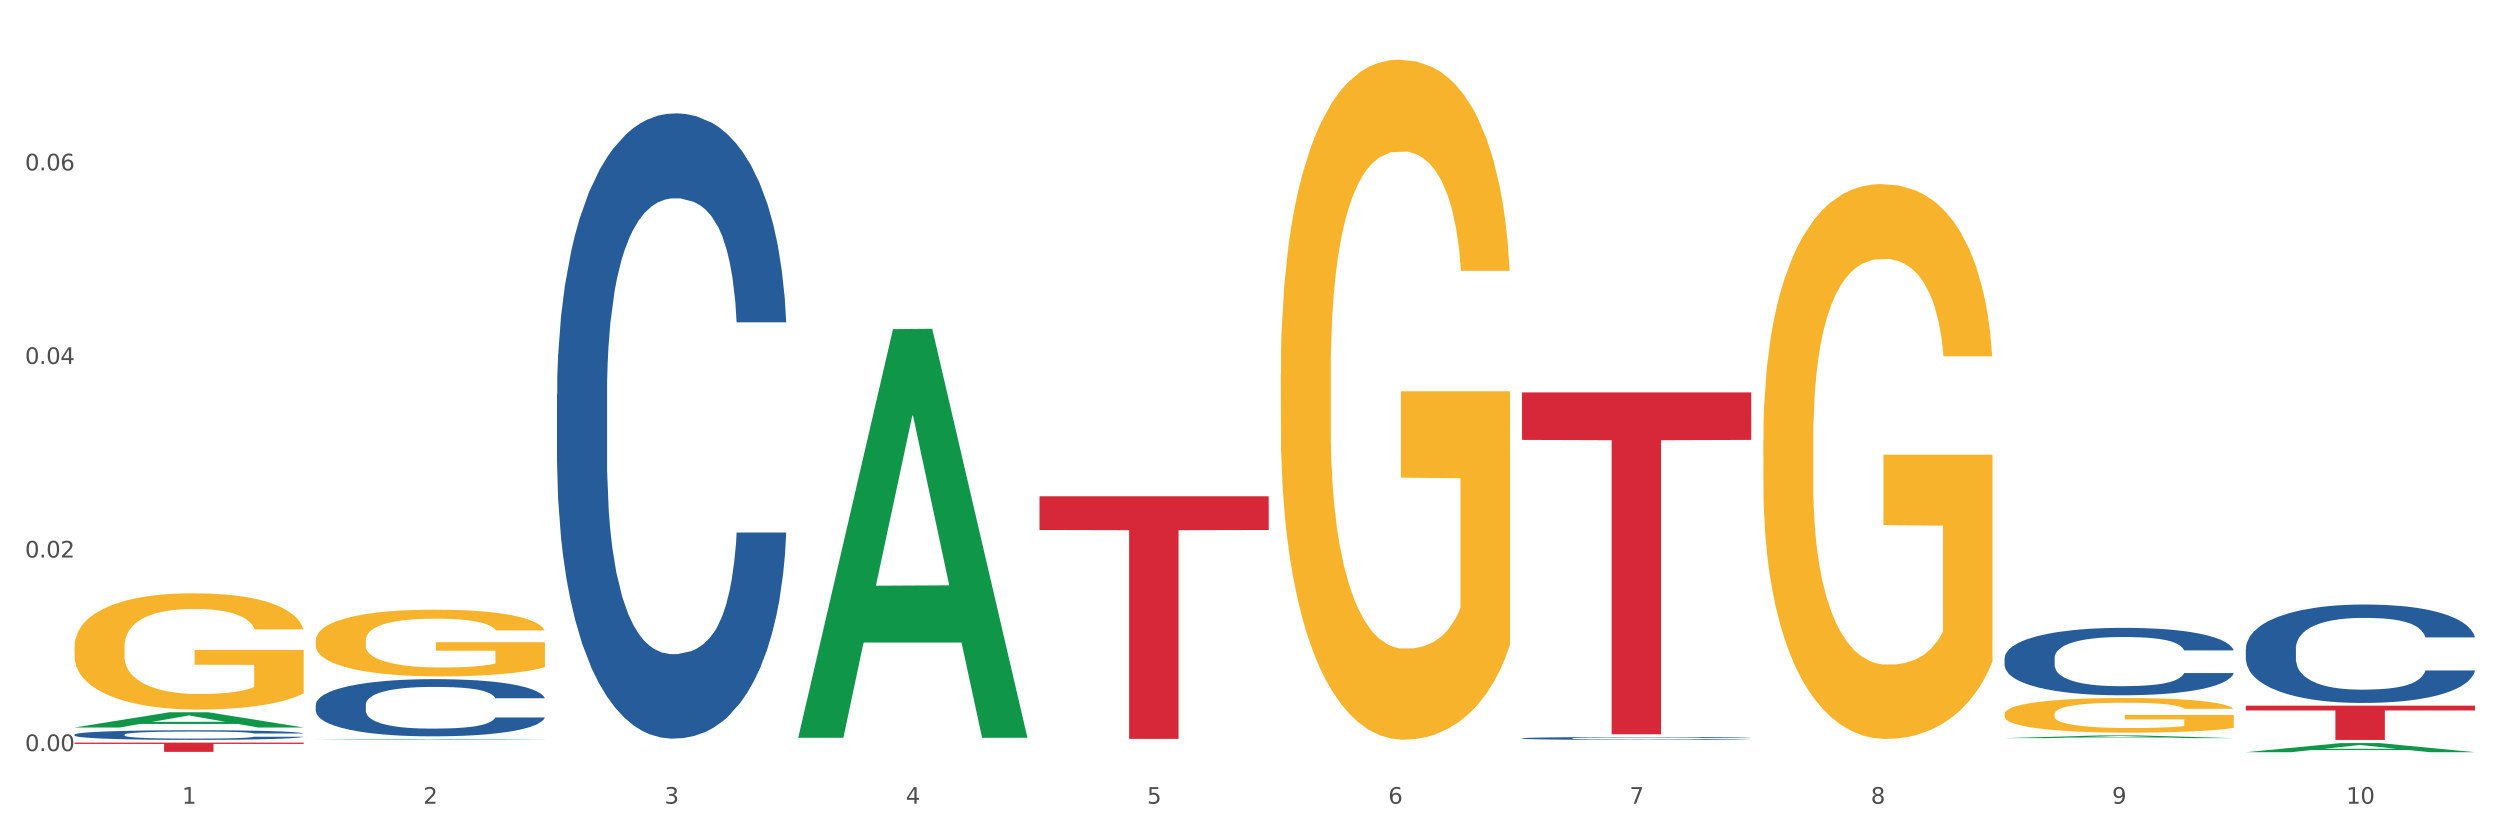
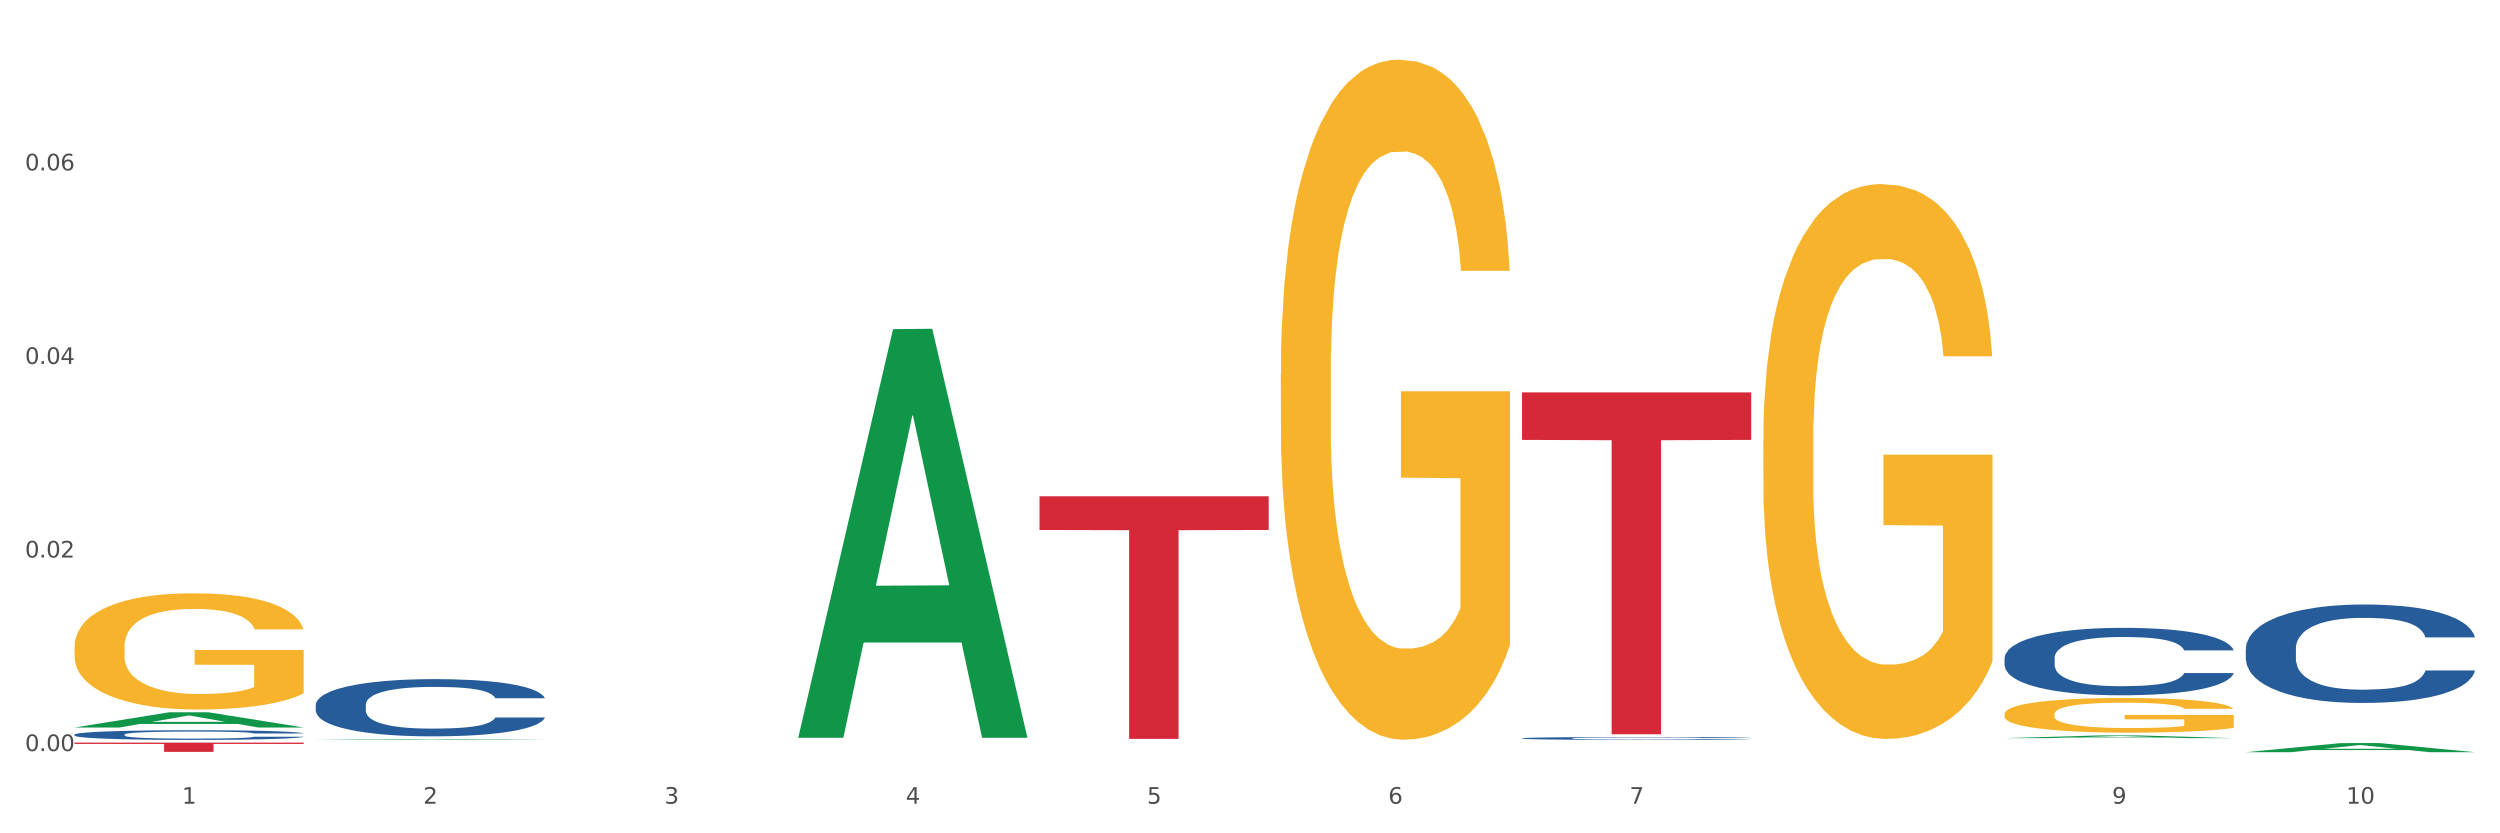
<svg xmlns="http://www.w3.org/2000/svg" xmlns:xlink="http://www.w3.org/1999/xlink" width="1080pt" height="360pt" viewBox="0 0 1080 360" version="1.1">
  <rect x="0" y="0" width="1080" height="360" fill="#333333" stroke="none" />
  <defs>
    <style type="text/css">*{stroke-linejoin: round; stroke-linecap: butt}</style>
  </defs>
  <g id="figure_1">
    <g id="patch_1">
      <path d="M 0 360  L 1080 360  L 1080 0  L 0 0  z " style="fill: #ffffff; stroke: #ffffff; stroke-linejoin: miter" />
    </g>
    <g id="axes_1">
      <g id="matplotlib.axis_1">
        <g id="xtick_1">
          <g id="text_1">
            <g style="fill: #4d4d4d" transform="translate(78.627 347.204) scale(0.096 -0.096)">
              <defs>
                <path id="DejaVuSans-31" d="M 794 531  L 1825 531  L 1825 4091  L 703 3866  L 703 4441  L 1819 4666  L 2450 4666  L 2450 531  L 3481 531  L 3481 0  L 794 0  L 794 531  z " transform="scale(0.016)" />
              </defs>
              <use xlink:href="#DejaVuSans-31" />
            </g>
          </g>
        </g>
        <g id="xtick_2">
          <g id="text_2">
            <g style="fill: #4d4d4d" transform="translate(182.851 347.204) scale(0.096 -0.096)">
              <defs>
                <path id="DejaVuSans-32" d="M 1228 531  L 3431 531  L 3431 0  L 469 0  L 469 531  Q 828 903 1448 1529  Q 2069 2156 2228 2338  Q 2531 2678 2651 2914  Q 2772 3150 2772 3378  Q 2772 3750 2511 3984  Q 2250 4219 1831 4219  Q 1534 4219 1204 4116  Q 875 4013 500 3803  L 500 4441  Q 881 4594 1212 4672  Q 1544 4750 1819 4750  Q 2544 4750 2975 4387  Q 3406 4025 3406 3419  Q 3406 3131 3298 2873  Q 3191 2616 2906 2266  Q 2828 2175 2409 1742  Q 1991 1309 1228 531  z " transform="scale(0.016)" />
              </defs>
              <use xlink:href="#DejaVuSans-32" />
            </g>
          </g>
        </g>
        <g id="xtick_3">
          <g id="text_3">
            <g style="fill: #4d4d4d" transform="translate(287.074 347.204) scale(0.096 -0.096)">
              <defs>
                <path id="DejaVuSans-33" d="M 2597 2516  Q 3050 2419 3304 2112  Q 3559 1806 3559 1356  Q 3559 666 3084 287  Q 2609 -91 1734 -91  Q 1441 -91 1130 -33  Q 819 25 488 141  L 488 750  Q 750 597 1062 519  Q 1375 441 1716 441  Q 2309 441 2620 675  Q 2931 909 2931 1356  Q 2931 1769 2642 2001  Q 2353 2234 1838 2234  L 1294 2234  L 1294 2753  L 1863 2753  Q 2328 2753 2575 2939  Q 2822 3125 2822 3475  Q 2822 3834 2567 4026  Q 2313 4219 1838 4219  Q 1578 4219 1281 4162  Q 984 4106 628 3988  L 628 4550  Q 988 4650 1302 4700  Q 1616 4750 1894 4750  Q 2613 4750 3031 4423  Q 3450 4097 3450 3541  Q 3450 3153 3228 2886  Q 3006 2619 2597 2516  z " transform="scale(0.016)" />
              </defs>
              <use xlink:href="#DejaVuSans-33" />
            </g>
          </g>
        </g>
        <g id="xtick_4">
          <g id="text_4">
            <g style="fill: #4d4d4d" transform="translate(391.298 347.204) scale(0.096 -0.096)">
              <defs>
                <path id="DejaVuSans-34" d="M 2419 4116  L 825 1625  L 2419 1625  L 2419 4116  z M 2253 4666  L 3047 4666  L 3047 1625  L 3713 1625  L 3713 1100  L 3047 1100  L 3047 0  L 2419 0  L 2419 1100  L 313 1100  L 313 1709  L 2253 4666  z " transform="scale(0.016)" />
              </defs>
              <use xlink:href="#DejaVuSans-34" />
            </g>
          </g>
        </g>
        <g id="xtick_5">
          <g id="text_5">
            <g style="fill: #4d4d4d" transform="translate(495.522 347.204) scale(0.096 -0.096)">
              <defs>
                <path id="DejaVuSans-35" d="M 691 4666  L 3169 4666  L 3169 4134  L 1269 4134  L 1269 2991  Q 1406 3038 1543 3061  Q 1681 3084 1819 3084  Q 2600 3084 3056 2656  Q 3513 2228 3513 1497  Q 3513 744 3044 326  Q 2575 -91 1722 -91  Q 1428 -91 1123 -41  Q 819 9 494 109  L 494 744  Q 775 591 1075 516  Q 1375 441 1709 441  Q 2250 441 2565 725  Q 2881 1009 2881 1497  Q 2881 1984 2565 2268  Q 2250 2553 1709 2553  Q 1456 2553 1204 2497  Q 953 2441 691 2322  L 691 4666  z " transform="scale(0.016)" />
              </defs>
              <use xlink:href="#DejaVuSans-35" />
            </g>
          </g>
        </g>
        <g id="xtick_6">
          <g id="text_6">
            <g style="fill: #4d4d4d" transform="translate(599.745 347.204) scale(0.096 -0.096)">
              <defs>
                <path id="DejaVuSans-36" d="M 2113 2584  Q 1688 2584 1439 2293  Q 1191 2003 1191 1497  Q 1191 994 1439 701  Q 1688 409 2113 409  Q 2538 409 2786 701  Q 3034 994 3034 1497  Q 3034 2003 2786 2293  Q 2538 2584 2113 2584  z M 3366 4563  L 3366 3988  Q 3128 4100 2886 4159  Q 2644 4219 2406 4219  Q 1781 4219 1451 3797  Q 1122 3375 1075 2522  Q 1259 2794 1537 2939  Q 1816 3084 2150 3084  Q 2853 3084 3261 2657  Q 3669 2231 3669 1497  Q 3669 778 3244 343  Q 2819 -91 2113 -91  Q 1303 -91 875 529  Q 447 1150 447 2328  Q 447 3434 972 4092  Q 1497 4750 2381 4750  Q 2619 4750 2861 4703  Q 3103 4656 3366 4563  z " transform="scale(0.016)" />
              </defs>
              <use xlink:href="#DejaVuSans-36" />
            </g>
          </g>
        </g>
        <g id="xtick_7">
          <g id="text_7">
            <g style="fill: #4d4d4d" transform="translate(703.969 347.204) scale(0.096 -0.096)">
              <defs>
                <path id="DejaVuSans-37" d="M 525 4666  L 3525 4666  L 3525 4397  L 1831 0  L 1172 0  L 2766 4134  L 525 4134  L 525 4666  z " transform="scale(0.016)" />
              </defs>
              <use xlink:href="#DejaVuSans-37" />
            </g>
          </g>
        </g>
        <g id="xtick_8">
          <g id="text_8">
            <g style="fill: #4d4d4d" transform="translate(808.193 347.204) scale(0.096 -0.096)">
              <defs>
-                 <path id="DejaVuSans-38" d="M 2034 2216  Q 1584 2216 1326 1975  Q 1069 1734 1069 1313  Q 1069 891 1326 650  Q 1584 409 2034 409  Q 2484 409 2743 651  Q 3003 894 3003 1313  Q 3003 1734 2745 1975  Q 2488 2216 2034 2216  z M 1403 2484  Q 997 2584 770 2862  Q 544 3141 544 3541  Q 544 4100 942 4425  Q 1341 4750 2034 4750  Q 2731 4750 3128 4425  Q 3525 4100 3525 3541  Q 3525 3141 3298 2862  Q 3072 2584 2669 2484  Q 3125 2378 3379 2068  Q 3634 1759 3634 1313  Q 3634 634 3220 271  Q 2806 -91 2034 -91  Q 1263 -91 848 271  Q 434 634 434 1313  Q 434 1759 690 2068  Q 947 2378 1403 2484  z M 1172 3481  Q 1172 3119 1398 2916  Q 1625 2713 2034 2713  Q 2441 2713 2670 2916  Q 2900 3119 2900 3481  Q 2900 3844 2670 4047  Q 2441 4250 2034 4250  Q 1625 4250 1398 4047  Q 1172 3844 1172 3481  z " transform="scale(0.016)" />
-               </defs>
+                 </defs>
              <use xlink:href="#DejaVuSans-38" />
            </g>
          </g>
        </g>
        <g id="xtick_9">
          <g id="text_9">
            <g style="fill: #4d4d4d" transform="translate(912.416 347.204) scale(0.096 -0.096)">
              <defs>
                <path id="DejaVuSans-39" d="M 703 97  L 703 672  Q 941 559 1184 500  Q 1428 441 1663 441  Q 2288 441 2617 861  Q 2947 1281 2994 2138  Q 2813 1869 2534 1725  Q 2256 1581 1919 1581  Q 1219 1581 811 2004  Q 403 2428 403 3163  Q 403 3881 828 4315  Q 1253 4750 1959 4750  Q 2769 4750 3195 4129  Q 3622 3509 3622 2328  Q 3622 1225 3098 567  Q 2575 -91 1691 -91  Q 1453 -91 1209 -44  Q 966 3 703 97  z M 1959 2075  Q 2384 2075 2632 2365  Q 2881 2656 2881 3163  Q 2881 3666 2632 3958  Q 2384 4250 1959 4250  Q 1534 4250 1286 3958  Q 1038 3666 1038 3163  Q 1038 2656 1286 2365  Q 1534 2075 1959 2075  z " transform="scale(0.016)" />
              </defs>
              <use xlink:href="#DejaVuSans-39" />
            </g>
          </g>
        </g>
        <g id="xtick_10">
          <g id="text_10">
            <g style="fill: #4d4d4d" transform="translate(1013.586 347.204) scale(0.096 -0.096)">
              <defs>
                <path id="DejaVuSans-30" d="M 2034 4250  Q 1547 4250 1301 3770  Q 1056 3291 1056 2328  Q 1056 1369 1301 889  Q 1547 409 2034 409  Q 2525 409 2770 889  Q 3016 1369 3016 2328  Q 3016 3291 2770 3770  Q 2525 4250 2034 4250  z M 2034 4750  Q 2819 4750 3233 4129  Q 3647 3509 3647 2328  Q 3647 1150 3233 529  Q 2819 -91 2034 -91  Q 1250 -91 836 529  Q 422 1150 422 2328  Q 422 3509 836 4129  Q 1250 4750 2034 4750  z " transform="scale(0.016)" />
              </defs>
              <use xlink:href="#DejaVuSans-31" />
              <use xlink:href="#DejaVuSans-30" transform="translate(63.623 0)" />
            </g>
          </g>
        </g>
        <g id="xtick_11" />
        <g id="xtick_12" />
        <g id="xtick_13" />
        <g id="xtick_14" />
        <g id="xtick_15" />
        <g id="xtick_16" />
        <g id="xtick_17" />
        <g id="xtick_18" />
        <g id="xtick_19" />
      </g>
      <g id="matplotlib.axis_2">
        <g id="ytick_1">
          <g id="text_11">
            <g style="fill: #4d4d4d" transform="translate(10.8 324.465) scale(0.096 -0.096)">
              <defs>
                <path id="DejaVuSans-2e" d="M 684 794  L 1344 794  L 1344 0  L 684 0  L 684 794  z " transform="scale(0.016)" />
              </defs>
              <use xlink:href="#DejaVuSans-30" />
              <use xlink:href="#DejaVuSans-2e" transform="translate(63.623 0)" />
              <use xlink:href="#DejaVuSans-30" transform="translate(95.41 0)" />
              <use xlink:href="#DejaVuSans-30" transform="translate(159.033 0)" />
            </g>
          </g>
        </g>
        <g id="ytick_2">
          <g id="text_12">
            <g style="fill: #4d4d4d" transform="translate(10.8 240.846) scale(0.096 -0.096)">
              <use xlink:href="#DejaVuSans-30" />
              <use xlink:href="#DejaVuSans-2e" transform="translate(63.623 0)" />
              <use xlink:href="#DejaVuSans-30" transform="translate(95.41 0)" />
              <use xlink:href="#DejaVuSans-32" transform="translate(159.033 0)" />
            </g>
          </g>
        </g>
        <g id="ytick_3">
          <g id="text_13">
            <g style="fill: #4d4d4d" transform="translate(10.8 157.227) scale(0.096 -0.096)">
              <use xlink:href="#DejaVuSans-30" />
              <use xlink:href="#DejaVuSans-2e" transform="translate(63.623 0)" />
              <use xlink:href="#DejaVuSans-30" transform="translate(95.41 0)" />
              <use xlink:href="#DejaVuSans-34" transform="translate(159.033 0)" />
            </g>
          </g>
        </g>
        <g id="ytick_4">
          <g id="text_14">
            <g style="fill: #4d4d4d" transform="translate(10.8 73.609) scale(0.096 -0.096)">
              <use xlink:href="#DejaVuSans-30" />
              <use xlink:href="#DejaVuSans-2e" transform="translate(63.623 0)" />
              <use xlink:href="#DejaVuSans-30" transform="translate(95.41 0)" />
              <use xlink:href="#DejaVuSans-36" transform="translate(159.033 0)" />
            </g>
          </g>
        </g>
        <g id="ytick_5" />
        <g id="ytick_6" />
        <g id="ytick_7" />
        <g id="ytick_8" />
      </g>
      <g id="PolyCollection_1">
        <path d="M 32.175 314.271  L 32.277 314.265  L 73.107 307.706  L 90.051 307.7  L 131.187 314.284  L 111.589 314.284  L 102.709 312.751  L 60.552 312.751  L 60.246 312.775  L 51.671 314.284  L 32.175 314.284  L 32.175 314.271  L 65.86 311.836  L 97.401 311.829  L 81.783 309.103  L 81.579 309.091  L 81.375 309.109  L 65.758 311.829  L 65.86 311.836  L 32.175 314.271  z " clip-path="url(#p01f61770ee)" style="fill: #109648" />
-         <path d="M 865.964 308.465  L 866.081 308.451  L 866.081 307.959  L 866.315 307.535  L 867.484 306.509  L 869.237 305.662  L 870.523 305.211  L 871.809 304.841  L 873.329 304.472  L 875.199 304.09  L 878.589 303.529  L 880.693 303.242  L 883.265 302.941  L 887.941 302.504  L 891.331 302.257  L 894.838 302.052  L 900.566 301.806  L 904.306 301.697  L 908.281 301.615  L 913.074 301.56  L 916.698 301.547  L 924.647 301.588  L 931.427 301.711  L 934.7 301.806  L 938.908 301.97  L 941.129 302.08  L 944.753 302.299  L 948.494 302.586  L 951.066 302.832  L 954.923 303.297  L 957.846 303.761  L 960.534 304.336  L 961.937 304.732  L 962.989 305.101  L 963.924 305.525  L 964.859 306.195  L 943.818 306.195  L 943 305.716  L 941.714 305.265  L 939.843 304.828  L 938.207 304.554  L 935.401 304.213  L 932.829 303.994  L 930.141 303.83  L 926.868 303.693  L 924.296 303.625  L 920.672 303.57  L 913.541 303.584  L 908.749 303.693  L 905.475 303.83  L 903.371 303.953  L 901.501 304.09  L 899.397 304.281  L 896.942 304.568  L 895.188 304.828  L 893.435 305.156  L 892.032 305.484  L 890.746 305.867  L 889.694 306.277  L 888.876 306.701  L 888.175 307.22  L 887.59 308.082  L 887.59 309.955  L 887.824 310.379  L 888.408 310.939  L 889.11 311.363  L 890.279 311.869  L 891.331 312.211  L 893.318 312.703  L 895.539 313.113  L 897.293 313.373  L 899.046 313.592  L 902.085 313.892  L 905.475 314.138  L 908.398 314.289  L 912.372 314.426  L 915.061 314.48  L 917.399 314.508  L 923.127 314.508  L 927.218 314.467  L 931.777 314.371  L 935.284 314.248  L 938.207 314.097  L 941.48 313.851  L 943.584 313.619  L 943.584 310.761  L 917.867 310.748  L 917.867 308.847  L 964.976 308.847  L 964.976 314.426  L 962.989 314.713  L 960.768 314.972  L 958.43 315.205  L 954.923 315.492  L 950.715 315.765  L 946.974 315.957  L 943 316.121  L 938.324 316.271  L 932.245 316.408  L 928.504 316.463  L 923.828 316.504  L 918.334 316.517  L 913.541 316.49  L 908.865 316.422  L 903.956 316.299  L 899.163 316.121  L 895.539 315.943  L 891.915 315.724  L 888.058 315.437  L 885.018 315.164  L 882.68 314.918  L 880.109 314.603  L 877.303 314.193  L 875.199 313.824  L 873.329 313.441  L 871.341 312.949  L 869.938 312.525  L 868.536 311.992  L 867.717 311.595  L 866.782 310.98  L 866.081 310.119  L 865.964 308.465  z " clip-path="url(#p01f61770ee)" style="fill: #f7b32b" />
+         <path d="M 865.964 308.465  L 866.081 308.451  L 866.081 307.959  L 866.315 307.535  L 867.484 306.509  L 869.237 305.662  L 870.523 305.211  L 871.809 304.841  L 873.329 304.472  L 875.199 304.09  L 878.589 303.529  L 880.693 303.242  L 883.265 302.941  L 887.941 302.504  L 894.838 302.052  L 900.566 301.806  L 904.306 301.697  L 908.281 301.615  L 913.074 301.56  L 916.698 301.547  L 924.647 301.588  L 931.427 301.711  L 934.7 301.806  L 938.908 301.97  L 941.129 302.08  L 944.753 302.299  L 948.494 302.586  L 951.066 302.832  L 954.923 303.297  L 957.846 303.761  L 960.534 304.336  L 961.937 304.732  L 962.989 305.101  L 963.924 305.525  L 964.859 306.195  L 943.818 306.195  L 943 305.716  L 941.714 305.265  L 939.843 304.828  L 938.207 304.554  L 935.401 304.213  L 932.829 303.994  L 930.141 303.83  L 926.868 303.693  L 924.296 303.625  L 920.672 303.57  L 913.541 303.584  L 908.749 303.693  L 905.475 303.83  L 903.371 303.953  L 901.501 304.09  L 899.397 304.281  L 896.942 304.568  L 895.188 304.828  L 893.435 305.156  L 892.032 305.484  L 890.746 305.867  L 889.694 306.277  L 888.876 306.701  L 888.175 307.22  L 887.59 308.082  L 887.59 309.955  L 887.824 310.379  L 888.408 310.939  L 889.11 311.363  L 890.279 311.869  L 891.331 312.211  L 893.318 312.703  L 895.539 313.113  L 897.293 313.373  L 899.046 313.592  L 902.085 313.892  L 905.475 314.138  L 908.398 314.289  L 912.372 314.426  L 915.061 314.48  L 917.399 314.508  L 923.127 314.508  L 927.218 314.467  L 931.777 314.371  L 935.284 314.248  L 938.207 314.097  L 941.48 313.851  L 943.584 313.619  L 943.584 310.761  L 917.867 310.748  L 917.867 308.847  L 964.976 308.847  L 964.976 314.426  L 962.989 314.713  L 960.768 314.972  L 958.43 315.205  L 954.923 315.492  L 950.715 315.765  L 946.974 315.957  L 943 316.121  L 938.324 316.271  L 932.245 316.408  L 928.504 316.463  L 923.828 316.504  L 918.334 316.517  L 913.541 316.49  L 908.865 316.422  L 903.956 316.299  L 899.163 316.121  L 895.539 315.943  L 891.915 315.724  L 888.058 315.437  L 885.018 315.164  L 882.68 314.918  L 880.109 314.603  L 877.303 314.193  L 875.199 313.824  L 873.329 313.441  L 871.341 312.949  L 869.938 312.525  L 868.536 311.992  L 867.717 311.595  L 866.782 310.98  L 866.081 310.119  L 865.964 308.465  z " clip-path="url(#p01f61770ee)" style="fill: #f7b32b" />
        <path d="M 761.74 190.286  L 761.857 190.067  L 761.857 182.185  L 762.091 175.398  L 763.26 158.978  L 765.013 145.405  L 766.299 138.18  L 767.585 132.269  L 769.105 126.358  L 770.975 120.227  L 774.365 111.251  L 776.469 106.654  L 779.041 101.837  L 783.717 94.831  L 787.107 90.891  L 790.614 87.607  L 796.342 83.666  L 800.083 81.914  L 804.057 80.601  L 808.85 79.725  L 812.474 79.506  L 820.423 80.163  L 827.203 82.133  L 830.476 83.666  L 834.685 86.293  L 836.906 88.045  L 840.529 91.547  L 844.27 96.145  L 846.842 100.086  L 850.7 107.529  L 853.622 114.973  L 856.311 124.168  L 857.713 130.517  L 858.766 136.428  L 859.701 143.215  L 860.636 153.943  L 839.594 153.943  L 838.776 146.28  L 837.49 139.056  L 835.62 132.05  L 833.983 127.671  L 831.178 122.198  L 828.606 118.695  L 825.917 116.068  L 822.644 113.878  L 820.072 112.784  L 816.448 111.908  L 809.318 112.127  L 804.525 113.878  L 801.252 116.068  L 799.148 118.038  L 797.277 120.227  L 795.173 123.293  L 792.718 127.89  L 790.965 132.05  L 789.211 137.304  L 787.809 142.558  L 786.523 148.689  L 785.471 155.256  L 784.652 162.043  L 783.951 170.363  L 783.366 184.155  L 783.366 214.149  L 783.6 220.936  L 784.185 229.912  L 784.886 236.699  L 786.055 244.799  L 787.107 250.273  L 789.094 258.154  L 791.315 264.722  L 793.069 268.882  L 794.822 272.385  L 797.862 277.201  L 801.252 281.142  L 804.174 283.55  L 808.149 285.74  L 810.837 286.615  L 813.175 287.053  L 818.903 287.053  L 822.995 286.396  L 827.554 284.864  L 831.061 282.894  L 833.983 280.485  L 837.256 276.545  L 839.36 272.823  L 839.36 227.066  L 813.643 226.847  L 813.643 196.416  L 860.753 196.416  L 860.753 285.74  L 858.766 290.337  L 856.544 294.497  L 854.206 298.219  L 850.7 302.816  L 846.491 307.195  L 842.751 310.26  L 838.776 312.887  L 834.1 315.295  L 828.021 317.485  L 824.281 318.36  L 819.605 319.017  L 814.111 319.236  L 809.318 318.798  L 804.642 317.704  L 799.732 315.733  L 794.939 312.887  L 791.315 310.041  L 787.692 306.538  L 783.834 301.941  L 780.795 297.562  L 778.457 293.621  L 775.885 288.586  L 773.079 282.018  L 770.975 276.107  L 769.105 269.977  L 767.118 262.095  L 765.715 255.308  L 764.312 246.77  L 763.494 240.421  L 762.559 230.569  L 761.857 216.776  L 761.74 190.286  z " clip-path="url(#p01f61770ee)" style="fill: #f7b32b" />
        <path d="M 553.293 161.527  L 553.41 161.259  L 553.41 151.599  L 553.644 143.281  L 554.813 123.158  L 556.566 106.522  L 557.852 97.668  L 559.138 90.423  L 560.658 83.179  L 562.528 75.666  L 565.918 64.665  L 568.022 59.031  L 570.594 53.128  L 575.27 44.542  L 578.66 39.712  L 582.167 35.687  L 587.895 30.857  L 591.636 28.711  L 595.61 27.101  L 600.403 26.028  L 604.027 25.759  L 611.976 26.564  L 618.756 28.979  L 622.029 30.857  L 626.237 34.077  L 628.458 36.224  L 632.082 40.517  L 635.823 46.151  L 638.395 50.981  L 642.252 60.104  L 645.175 69.227  L 647.863 80.496  L 649.266 88.277  L 650.318 95.521  L 651.253 103.839  L 652.189 116.987  L 631.147 116.987  L 630.329 107.596  L 629.043 98.741  L 627.173 90.155  L 625.536 84.789  L 622.73 78.081  L 620.159 73.788  L 617.47 70.568  L 614.197 67.885  L 611.625 66.543  L 608.001 65.47  L 600.87 65.738  L 596.078 67.885  L 592.805 70.568  L 590.7 72.983  L 588.83 75.666  L 586.726 79.422  L 584.271 85.057  L 582.518 90.155  L 580.764 96.595  L 579.361 103.034  L 578.075 110.547  L 577.023 118.596  L 576.205 126.914  L 575.504 137.11  L 574.919 154.014  L 574.919 190.773  L 575.153 199.091  L 575.737 210.092  L 576.439 218.41  L 577.608 228.337  L 578.66 235.045  L 580.647 244.704  L 582.868 252.754  L 584.622 257.852  L 586.375 262.145  L 589.415 268.048  L 592.805 272.878  L 595.727 275.829  L 599.702 278.512  L 602.39 279.585  L 604.728 280.122  L 610.456 280.122  L 614.548 279.317  L 619.107 277.439  L 622.613 275.024  L 625.536 272.073  L 628.809 267.243  L 630.913 262.682  L 630.913 206.604  L 605.196 206.335  L 605.196 169.04  L 652.306 169.04  L 652.306 278.512  L 650.318 284.147  L 648.097 289.245  L 645.759 293.806  L 642.252 299.441  L 638.044 304.807  L 634.303 308.563  L 630.329 311.783  L 625.653 314.735  L 619.574 317.418  L 615.833 318.491  L 611.158 319.296  L 605.663 319.564  L 600.87 319.028  L 596.195 317.686  L 591.285 315.271  L 586.492 311.783  L 582.868 308.295  L 579.244 304.002  L 575.387 298.367  L 572.347 293.001  L 570.009 288.171  L 567.438 282  L 564.632 273.951  L 562.528 266.706  L 560.658 259.193  L 558.67 249.534  L 557.268 241.216  L 555.865 230.752  L 555.047 222.971  L 554.111 210.897  L 553.41 193.993  L 553.293 161.527  z " clip-path="url(#p01f61770ee)" style="fill: #f7b32b" />
-         <path d="M 136.399 276.702  L 136.516 276.676  L 136.516 275.729  L 136.749 274.913  L 137.918 272.938  L 139.672 271.307  L 140.958 270.438  L 142.244 269.727  L 143.763 269.017  L 145.634 268.28  L 149.024 267.2  L 151.128 266.648  L 153.699 266.068  L 158.375 265.226  L 161.765 264.752  L 165.272 264.358  L 171 263.884  L 174.741 263.673  L 178.716 263.515  L 183.508 263.41  L 187.132 263.384  L 195.081 263.463  L 201.861 263.7  L 205.135 263.884  L 209.343 264.2  L 211.564 264.41  L 215.188 264.831  L 218.928 265.384  L 221.5 265.858  L 225.358 266.753  L 228.28 267.648  L 230.969 268.753  L 232.372 269.517  L 233.424 270.227  L 234.359 271.043  L 235.294 272.333  L 214.253 272.333  L 213.434 271.412  L 212.148 270.543  L 210.278 269.701  L 208.641 269.174  L 205.836 268.516  L 203.264 268.095  L 200.576 267.779  L 197.302 267.516  L 194.731 267.385  L 191.107 267.279  L 183.976 267.306  L 179.183 267.516  L 175.91 267.779  L 173.806 268.016  L 171.936 268.28  L 169.831 268.648  L 167.377 269.201  L 165.623 269.701  L 163.87 270.333  L 162.467 270.964  L 161.181 271.701  L 160.129 272.491  L 159.311 273.307  L 158.609 274.307  L 158.025 275.965  L 158.025 279.572  L 158.259 280.388  L 158.843 281.467  L 159.544 282.283  L 160.713 283.257  L 161.765 283.915  L 163.753 284.862  L 165.974 285.652  L 167.727 286.152  L 169.481 286.573  L 172.52 287.152  L 175.91 287.626  L 178.833 287.916  L 182.807 288.179  L 185.496 288.284  L 187.834 288.337  L 193.562 288.337  L 197.653 288.258  L 202.212 288.073  L 205.719 287.837  L 208.641 287.547  L 211.915 287.073  L 214.019 286.626  L 214.019 281.125  L 188.301 281.098  L 188.301 277.439  L 235.411 277.439  L 235.411 288.179  L 233.424 288.732  L 231.203 289.232  L 228.865 289.679  L 225.358 290.232  L 221.15 290.758  L 217.409 291.127  L 213.434 291.443  L 208.758 291.732  L 202.68 291.995  L 198.939 292.101  L 194.263 292.18  L 188.769 292.206  L 183.976 292.153  L 179.3 292.022  L 174.39 291.785  L 169.598 291.443  L 165.974 291.1  L 162.35 290.679  L 158.492 290.127  L 155.453 289.6  L 153.115 289.126  L 150.543 288.521  L 147.738 287.731  L 145.634 287.021  L 143.763 286.284  L 141.776 285.336  L 140.373 284.52  L 138.97 283.493  L 138.152 282.73  L 137.217 281.546  L 136.516 279.887  L 136.399 276.702  z " clip-path="url(#p01f61770ee)" style="fill: #f7b32b" />
-         <path d="M 970.188 304.854  L 1069.2 304.854  L 1069.2 306.908  L 1030.252 306.922  L 1030.252 319.637  L 1008.901 319.637  L 1008.901 306.922  L 970.188 306.908  L 970.188 304.868  L 970.188 304.854  z " clip-path="url(#p01f61770ee)" style="fill: #d62839" />
        <path d="M 657.517 169.51  L 756.529 169.51  L 756.529 190.034  L 717.581 190.173  L 717.581 317.205  L 696.23 317.205  L 696.23 190.173  L 657.517 190.034  L 657.517 169.648  L 657.517 169.51  z " clip-path="url(#p01f61770ee)" style="fill: #d62839" />
        <path d="M 449.069 214.382  L 548.082 214.382  L 548.082 228.947  L 509.134 229.045  L 509.134 319.188  L 487.783 319.188  L 487.783 229.045  L 449.069 228.947  L 449.069 214.48  L 449.069 214.382  z " clip-path="url(#p01f61770ee)" style="fill: #d62839" />
        <path d="M 32.175 320.817  L 131.187 320.817  L 131.187 321.374  L 92.239 321.377  L 92.239 324.82  L 70.888 324.82  L 70.888 321.377  L 32.175 321.374  L 32.175 320.821  L 32.175 320.817  z " clip-path="url(#p01f61770ee)" style="fill: #d62839" />
        <path d="M 32.175 279.51  L 32.292 279.464  L 32.292 277.814  L 32.526 276.392  L 33.695 272.953  L 35.448 270.11  L 36.734 268.597  L 38.02 267.358  L 39.54 266.12  L 41.41 264.836  L 44.8 262.956  L 46.904 261.993  L 49.476 260.984  L 54.152 259.517  L 57.542 258.692  L 61.049 258.004  L 66.777 257.178  L 70.517 256.812  L 74.492 256.536  L 79.285 256.353  L 82.909 256.307  L 90.858 256.445  L 97.638 256.857  L 100.911 257.178  L 105.119 257.729  L 107.34 258.096  L 110.964 258.829  L 114.705 259.792  L 117.277 260.618  L 121.134 262.177  L 124.057 263.736  L 126.745 265.662  L 128.148 266.992  L 129.2 268.23  L 130.135 269.651  L 131.071 271.898  L 110.029 271.898  L 109.211 270.293  L 107.925 268.78  L 106.054 267.313  L 104.418 266.395  L 101.612 265.249  L 99.041 264.515  L 96.352 263.965  L 93.079 263.507  L 90.507 263.277  L 86.883 263.094  L 79.752 263.14  L 74.96 263.507  L 71.686 263.965  L 69.582 264.378  L 67.712 264.836  L 65.608 265.478  L 63.153 266.441  L 61.399 267.313  L 59.646 268.413  L 58.243 269.514  L 56.957 270.798  L 55.905 272.173  L 55.087 273.595  L 54.386 275.337  L 53.801 278.226  L 53.801 284.509  L 54.035 285.93  L 54.619 287.81  L 55.321 289.232  L 56.49 290.928  L 57.542 292.075  L 59.529 293.726  L 61.75 295.101  L 63.504 295.973  L 65.257 296.706  L 68.296 297.715  L 71.686 298.541  L 74.609 299.045  L 78.583 299.504  L 81.272 299.687  L 83.61 299.779  L 89.338 299.779  L 93.429 299.641  L 97.988 299.32  L 101.495 298.907  L 104.418 298.403  L 107.691 297.578  L 109.795 296.798  L 109.795 287.214  L 84.078 287.168  L 84.078 280.794  L 131.187 280.794  L 131.187 299.504  L 129.2 300.466  L 126.979 301.338  L 124.641 302.117  L 121.134 303.08  L 116.926 303.997  L 113.185 304.639  L 109.211 305.19  L 104.535 305.694  L 98.456 306.153  L 94.715 306.336  L 90.039 306.474  L 84.545 306.519  L 79.752 306.428  L 75.076 306.199  L 70.167 305.786  L 65.374 305.19  L 61.75 304.594  L 58.126 303.86  L 54.269 302.897  L 51.229 301.98  L 48.891 301.154  L 46.32 300.1  L 43.514 298.724  L 41.41 297.486  L 39.54 296.202  L 37.552 294.551  L 36.15 293.13  L 34.747 291.341  L 33.928 290.011  L 32.993 287.948  L 32.292 285.059  L 32.175 279.51  z " clip-path="url(#p01f61770ee)" style="fill: #f7b32b" />
        <path d="M 32.175 317.339  L 32.292 317.335  L 32.292 317.229  L 32.643 317.084  L 33.931 316.817  L 35.569 316.615  L 38.378 316.379  L 39.899 316.28  L 41.889 316.169  L 45.985 315.99  L 50.667 315.838  L 53.944 315.754  L 56.401 315.7  L 61.902 315.605  L 65.062 315.563  L 68.339 315.529  L 71.148 315.506  L 75.829 315.479  L 79.575 315.468  L 83.905 315.464  L 87.533 315.468  L 92.331 315.483  L 99.354 315.529  L 102.045 315.556  L 105.674 315.601  L 109.419 315.662  L 112.462 315.723  L 115.973 315.811  L 119.601 315.925  L 123.112 316.07  L 125.57 316.203  L 127.559 316.344  L 129.315 316.516  L 130.602 316.703  L 131.187 316.859  L 109.77 316.859  L 109.185 316.718  L 108.014 316.565  L 106.844 316.463  L 105.557 316.379  L 103.567 316.283  L 101.811 316.222  L 98.886 316.15  L 96.194 316.104  L 93.97 316.078  L 91.278 316.055  L 85.543 316.032  L 81.447 316.032  L 78.872 316.04  L 75.712 316.059  L 73.021 316.085  L 69.861 316.131  L 67.403 316.181  L 64.945 316.245  L 63.541 316.291  L 61.434 316.375  L 60.03 316.443  L 58.157 316.562  L 57.104 316.645  L 55.231 316.863  L 54.412 317.023  L 54.061 317.133  L 53.827 317.255  L 53.827 317.85  L 54.529 318.117  L 55.114 318.231  L 56.05 318.36  L 57.806 318.528  L 60.381 318.692  L 63.072 318.81  L 65.296 318.883  L 67.403 318.936  L 69.509 318.978  L 72.084 319.016  L 74.191 319.039  L 77.351 319.062  L 81.096 319.073  L 84.022 319.073  L 89.991 319.054  L 92.683 319.035  L 95.257 319.008  L 98.066 318.966  L 100.29 318.921  L 101.577 318.886  L 103.684 318.814  L 105.322 318.738  L 106.727 318.65  L 107.663 318.574  L 108.717 318.46  L 109.536 318.33  L 109.77 318.261  L 131.187 318.261  L 130.719 318.399  L 129.9 318.532  L 128.262 318.711  L 126.974 318.814  L 124.985 318.94  L 122.878 319.046  L 119.952 319.165  L 117.26 319.252  L 114.451 319.328  L 111.408 319.397  L 105.908 319.492  L 103.918 319.519  L 99.705 319.565  L 96.428 319.591  L 91.629 319.618  L 86.714 319.633  L 81.564 319.637  L 77 319.63  L 71.967 319.607  L 68.807 319.584  L 65.296 319.549  L 61.2 319.496  L 57.338 319.431  L 53.71 319.355  L 50.316 319.267  L 47.156 319.168  L 43.059 319.005  L 40.016 318.844  L 37.793 318.696  L 36.271 318.57  L 34.75 318.41  L 33.931 318.299  L 32.643 318.033  L 32.175 317.785  L 32.175 317.339  z " clip-path="url(#p01f61770ee)" style="fill: #255c99" />
        <path d="M 136.399 304.491  L 136.516 304.469  L 136.516 303.837  L 136.867 302.979  L 138.154 301.399  L 139.793 300.203  L 142.602 298.803  L 144.123 298.217  L 146.113 297.562  L 150.209 296.501  L 154.89 295.598  L 158.167 295.102  L 160.625 294.786  L 166.126 294.221  L 169.286 293.973  L 172.563 293.77  L 175.372 293.635  L 180.053 293.477  L 183.798 293.409  L 188.129 293.386  L 191.757 293.409  L 196.555 293.499  L 203.577 293.77  L 206.269 293.928  L 209.897 294.199  L 213.642 294.56  L 216.685 294.921  L 220.196 295.44  L 223.824 296.117  L 227.336 296.975  L 229.793 297.765  L 231.783 298.6  L 233.538 299.616  L 234.826 300.722  L 235.411 301.647  L 213.993 301.647  L 213.408 300.812  L 212.238 299.909  L 211.068 299.3  L 209.78 298.803  L 207.791 298.239  L 206.035 297.878  L 203.109 297.449  L 200.417 297.178  L 198.194 297.02  L 195.502 296.885  L 189.767 296.749  L 185.671 296.749  L 183.096 296.795  L 179.936 296.907  L 177.244 297.065  L 174.084 297.336  L 171.626 297.63  L 169.169 298.013  L 167.764 298.284  L 165.658 298.781  L 164.253 299.187  L 162.381 299.887  L 161.327 300.383  L 159.455 301.67  L 158.635 302.618  L 158.284 303.273  L 158.05 303.995  L 158.05 307.516  L 158.752 309.096  L 159.338 309.773  L 160.274 310.541  L 162.029 311.534  L 164.604 312.504  L 167.296 313.204  L 169.52 313.633  L 171.626 313.949  L 173.733 314.197  L 176.308 314.423  L 178.415 314.558  L 181.575 314.694  L 185.32 314.761  L 188.246 314.761  L 194.214 314.649  L 196.906 314.536  L 199.481 314.378  L 202.29 314.129  L 204.514 313.859  L 205.801 313.655  L 207.908 313.227  L 209.546 312.775  L 210.951 312.256  L 211.887 311.805  L 212.94 311.127  L 213.759 310.36  L 213.993 309.954  L 235.411 309.954  L 234.943 310.766  L 234.124 311.556  L 232.485 312.617  L 231.198 313.227  L 229.208 313.971  L 227.102 314.603  L 224.176 315.303  L 221.484 315.822  L 218.675 316.274  L 215.632 316.68  L 210.131 317.244  L 208.142 317.402  L 203.928 317.673  L 200.651 317.831  L 195.853 317.989  L 190.937 318.079  L 185.788 318.102  L 181.223 318.057  L 176.191 317.921  L 173.031 317.786  L 169.52 317.583  L 165.424 317.267  L 161.561 316.883  L 157.933 316.432  L 154.539 315.913  L 151.379 315.326  L 147.283 314.355  L 144.24 313.407  L 142.016 312.527  L 140.495 311.782  L 138.973 310.834  L 138.154 310.179  L 136.867 308.599  L 136.399 307.132  L 136.399 304.491  z " clip-path="url(#p01f61770ee)" style="fill: #255c99" />
-         <path d="M 240.622 170.34  L 240.739 170.094  L 240.739 163.186  L 241.09 153.811  L 242.378 136.542  L 244.016 123.467  L 246.825 108.171  L 248.347 101.757  L 250.336 94.602  L 254.432 83.007  L 259.114 73.139  L 262.391 67.712  L 264.849 64.258  L 270.349 58.09  L 273.509 55.377  L 276.786 53.156  L 279.595 51.676  L 284.277 49.949  L 288.022 49.209  L 292.352 48.962  L 295.98 49.209  L 300.779 50.196  L 307.801 53.156  L 310.493 54.883  L 314.121 57.844  L 317.866 61.791  L 320.909 65.738  L 324.42 71.412  L 328.048 78.813  L 331.559 88.188  L 334.017 96.823  L 336.007 105.951  L 337.762 117.052  L 339.049 129.141  L 339.635 139.256  L 318.217 139.256  L 317.632 130.128  L 316.462 120.26  L 315.291 113.599  L 314.004 108.171  L 312.014 102.004  L 310.259 98.056  L 307.333 93.369  L 304.641 90.408  L 302.417 88.682  L 299.725 87.201  L 293.991 85.721  L 289.894 85.721  L 287.32 86.215  L 284.16 87.448  L 281.468 89.175  L 278.308 92.135  L 275.85 95.343  L 273.392 99.537  L 271.988 102.497  L 269.881 107.924  L 268.477 112.365  L 266.604 120.013  L 265.551 125.44  L 263.678 139.503  L 262.859 149.864  L 262.508 157.018  L 262.274 164.913  L 262.274 203.399  L 262.976 220.668  L 263.561 228.069  L 264.498 236.457  L 266.253 247.312  L 268.828 257.92  L 271.52 265.568  L 273.743 270.255  L 275.85 273.709  L 277.957 276.423  L 280.532 278.89  L 282.638 280.37  L 285.798 281.851  L 289.543 282.591  L 292.469 282.591  L 298.438 281.357  L 301.13 280.124  L 303.705 278.397  L 306.513 275.683  L 308.737 272.722  L 310.025 270.502  L 312.131 265.815  L 313.77 260.881  L 315.174 255.207  L 316.11 250.272  L 317.164 242.871  L 317.983 234.483  L 318.217 230.043  L 339.635 230.043  L 339.167 238.924  L 338.347 247.559  L 336.709 259.154  L 335.421 265.815  L 333.432 273.956  L 331.325 280.864  L 328.399 288.512  L 325.707 294.186  L 322.899 299.12  L 319.856 303.56  L 314.355 309.728  L 312.365 311.455  L 308.152 314.415  L 304.875 316.142  L 300.077 317.869  L 295.161 318.856  L 290.011 319.103  L 285.447 318.609  L 280.414 317.129  L 277.254 315.649  L 273.743 313.429  L 269.647 309.975  L 265.785 305.781  L 262.157 300.847  L 258.763 295.173  L 255.603 288.758  L 251.507 278.15  L 248.464 267.788  L 246.24 258.167  L 244.718 250.026  L 243.197 239.664  L 242.378 232.51  L 241.09 215.241  L 240.622 199.205  L 240.622 170.34  z " clip-path="url(#p01f61770ee)" style="fill: #255c99" />
        <path d="M 865.964 284.319  L 866.081 284.293  L 866.081 283.548  L 866.432 282.536  L 867.719 280.673  L 869.358 279.263  L 872.167 277.613  L 873.688 276.921  L 875.678 276.149  L 879.774 274.899  L 884.456 273.834  L 887.733 273.249  L 890.19 272.876  L 895.691 272.211  L 898.851 271.918  L 902.128 271.679  L 904.937 271.519  L 909.618 271.333  L 913.364 271.253  L 917.694 271.226  L 921.322 271.253  L 926.12 271.359  L 933.143 271.679  L 935.834 271.865  L 939.463 272.184  L 943.208 272.61  L 946.251 273.036  L 949.762 273.648  L 953.39 274.446  L 956.901 275.457  L 959.359 276.389  L 961.348 277.374  L 963.104 278.571  L 964.391 279.875  L 964.976 280.966  L 943.559 280.966  L 942.974 279.982  L 941.803 278.917  L 940.633 278.199  L 939.346 277.613  L 937.356 276.948  L 935.6 276.522  L 932.674 276.016  L 929.983 275.697  L 927.759 275.511  L 925.067 275.351  L 919.332 275.191  L 915.236 275.191  L 912.661 275.245  L 909.501 275.378  L 906.81 275.564  L 903.65 275.883  L 901.192 276.229  L 898.734 276.682  L 897.33 277.001  L 895.223 277.586  L 893.819 278.065  L 891.946 278.89  L 890.893 279.476  L 889.02 280.993  L 888.201 282.11  L 887.85 282.882  L 887.616 283.734  L 887.616 287.885  L 888.318 289.748  L 888.903 290.546  L 889.839 291.451  L 891.595 292.622  L 894.17 293.767  L 896.861 294.592  L 899.085 295.097  L 901.192 295.47  L 903.298 295.762  L 905.873 296.029  L 907.98 296.188  L 911.14 296.348  L 914.885 296.428  L 917.811 296.428  L 923.78 296.295  L 926.472 296.162  L 929.046 295.975  L 931.855 295.683  L 934.079 295.363  L 935.366 295.124  L 937.473 294.618  L 939.111 294.086  L 940.516 293.474  L 941.452 292.942  L 942.505 292.143  L 943.325 291.238  L 943.559 290.759  L 964.976 290.759  L 964.508 291.717  L 963.689 292.649  L 962.05 293.9  L 960.763 294.618  L 958.773 295.496  L 956.667 296.241  L 953.741 297.066  L 951.049 297.679  L 948.24 298.211  L 945.197 298.69  L 939.697 299.355  L 937.707 299.541  L 933.494 299.861  L 930.217 300.047  L 925.418 300.233  L 920.503 300.34  L 915.353 300.366  L 910.789 300.313  L 905.756 300.153  L 902.596 299.994  L 899.085 299.754  L 894.989 299.382  L 891.127 298.929  L 887.499 298.397  L 884.105 297.785  L 880.945 297.093  L 876.848 295.949  L 873.805 294.831  L 871.582 293.793  L 870.06 292.915  L 868.539 291.797  L 867.719 291.026  L 866.432 289.163  L 865.964 287.433  L 865.964 284.319  z " clip-path="url(#p01f61770ee)" style="fill: #255c99" />
        <path d="M 970.188 280.254  L 970.305 280.215  L 970.305 279.128  L 970.656 277.652  L 971.943 274.933  L 973.582 272.875  L 976.39 270.467  L 977.912 269.457  L 979.902 268.331  L 983.998 266.506  L 988.679 264.952  L 991.956 264.098  L 994.414 263.554  L 999.915 262.583  L 1003.075 262.156  L 1006.352 261.806  L 1009.161 261.573  L 1013.842 261.301  L 1017.587 261.185  L 1021.917 261.146  L 1025.546 261.185  L 1030.344 261.34  L 1037.366 261.806  L 1040.058 262.078  L 1043.686 262.544  L 1047.431 263.166  L 1050.474 263.787  L 1053.985 264.68  L 1057.613 265.845  L 1061.125 267.321  L 1063.582 268.681  L 1065.572 270.118  L 1067.327 271.865  L 1068.615 273.768  L 1069.2 275.361  L 1047.782 275.361  L 1047.197 273.924  L 1046.027 272.37  L 1044.857 271.322  L 1043.569 270.467  L 1041.58 269.496  L 1039.824 268.875  L 1036.898 268.137  L 1034.206 267.671  L 1031.983 267.399  L 1029.291 267.166  L 1023.556 266.933  L 1019.46 266.933  L 1016.885 267.011  L 1013.725 267.205  L 1011.033 267.477  L 1007.873 267.943  L 1005.415 268.448  L 1002.958 269.108  L 1001.553 269.574  L 999.447 270.428  L 998.042 271.127  L 996.17 272.331  L 995.116 273.186  L 993.244 275.4  L 992.424 277.031  L 992.073 278.157  L 991.839 279.4  L 991.839 285.459  L 992.541 288.177  L 993.127 289.342  L 994.063 290.663  L 995.818 292.372  L 998.393 294.042  L 1001.085 295.246  L 1003.309 295.984  L 1005.415 296.527  L 1007.522 296.955  L 1010.097 297.343  L 1012.203 297.576  L 1015.363 297.809  L 1019.109 297.925  L 1022.035 297.925  L 1028.003 297.731  L 1030.695 297.537  L 1033.27 297.265  L 1036.079 296.838  L 1038.303 296.372  L 1039.59 296.022  L 1041.697 295.284  L 1043.335 294.508  L 1044.739 293.614  L 1045.676 292.838  L 1046.729 291.673  L 1047.548 290.352  L 1047.782 289.653  L 1069.2 289.653  L 1068.732 291.051  L 1067.913 292.41  L 1066.274 294.236  L 1064.987 295.284  L 1062.997 296.566  L 1060.89 297.654  L 1057.965 298.858  L 1055.273 299.751  L 1052.464 300.528  L 1049.421 301.227  L 1043.92 302.198  L 1041.931 302.469  L 1037.717 302.936  L 1034.44 303.207  L 1029.642 303.479  L 1024.726 303.635  L 1019.577 303.673  L 1015.012 303.596  L 1009.98 303.363  L 1006.82 303.13  L 1003.309 302.78  L 999.212 302.236  L 995.35 301.576  L 991.722 300.799  L 988.328 299.906  L 985.168 298.896  L 981.072 297.226  L 978.029 295.595  L 975.805 294.081  L 974.284 292.799  L 972.762 291.168  L 971.943 290.041  L 970.656 287.323  L 970.188 284.798  L 970.188 280.254  z " clip-path="url(#p01f61770ee)" style="fill: #255c99" />
        <path d="M 657.517 318.948  L 657.634 318.946  L 657.634 318.914  L 657.985 318.871  L 659.272 318.791  L 660.911 318.73  L 663.72 318.659  L 665.241 318.63  L 667.231 318.597  L 671.327 318.543  L 676.008 318.497  L 679.285 318.472  L 681.743 318.456  L 687.244 318.427  L 690.404 318.415  L 693.681 318.404  L 696.49 318.398  L 701.171 318.39  L 704.916 318.386  L 709.247 318.385  L 712.875 318.386  L 717.673 318.391  L 724.695 318.404  L 727.387 318.412  L 731.015 318.426  L 734.76 318.444  L 737.803 318.463  L 741.314 318.489  L 744.943 318.523  L 748.454 318.567  L 750.911 318.607  L 752.901 318.649  L 754.657 318.701  L 755.944 318.757  L 756.529 318.804  L 735.112 318.804  L 734.526 318.761  L 733.356 318.715  L 732.186 318.685  L 730.898 318.659  L 728.909 318.631  L 727.153 318.613  L 724.227 318.591  L 721.535 318.577  L 719.312 318.569  L 716.62 318.562  L 710.885 318.555  L 706.789 318.555  L 704.214 318.558  L 701.054 318.563  L 698.362 318.571  L 695.202 318.585  L 692.745 318.6  L 690.287 318.619  L 688.882 318.633  L 686.776 318.658  L 685.371 318.679  L 683.499 318.714  L 682.445 318.739  L 680.573 318.805  L 679.754 318.853  L 679.402 318.886  L 679.168 318.922  L 679.168 319.101  L 679.871 319.181  L 680.456 319.215  L 681.392 319.254  L 683.148 319.304  L 685.722 319.354  L 688.414 319.389  L 690.638 319.411  L 692.745 319.427  L 694.851 319.439  L 697.426 319.451  L 699.533 319.458  L 702.693 319.464  L 706.438 319.468  L 709.364 319.468  L 715.332 319.462  L 718.024 319.456  L 720.599 319.448  L 723.408 319.436  L 725.632 319.422  L 726.919 319.412  L 729.026 319.39  L 730.664 319.367  L 732.069 319.341  L 733.005 319.318  L 734.058 319.284  L 734.877 319.245  L 735.112 319.224  L 756.529 319.224  L 756.061 319.266  L 755.242 319.306  L 753.603 319.359  L 752.316 319.39  L 750.326 319.428  L 748.22 319.46  L 745.294 319.495  L 742.602 319.522  L 739.793 319.545  L 736.75 319.565  L 731.249 319.594  L 729.26 319.602  L 725.046 319.615  L 721.769 319.623  L 716.971 319.631  L 712.055 319.636  L 706.906 319.637  L 702.341 319.635  L 697.309 319.628  L 694.149 319.621  L 690.638 319.611  L 686.542 319.595  L 682.679 319.575  L 679.051 319.553  L 675.657 319.526  L 672.497 319.496  L 668.401 319.447  L 665.358 319.399  L 663.134 319.355  L 661.613 319.317  L 660.091 319.269  L 659.272 319.236  L 657.985 319.156  L 657.517 319.081  L 657.517 318.948  z " clip-path="url(#p01f61770ee)" style="fill: #255c99" />
        <path d="M 136.399 319.636  L 136.501 319.636  L 177.331 319.283  L 194.275 319.282  L 235.411 319.637  L 215.813 319.637  L 206.932 319.554  L 164.775 319.554  L 164.469 319.556  L 155.895 319.637  L 136.399 319.637  L 136.399 319.636  L 170.083 319.505  L 201.624 319.505  L 186.007 319.358  L 185.803 319.357  L 185.599 319.358  L 169.981 319.505  L 170.083 319.505  L 136.399 319.636  z " clip-path="url(#p01f61770ee)" style="fill: #109648" />
        <path d="M 344.846 318.397  L 344.948 318.232  L 385.778 142.19  L 402.722 142.024  L 443.858 318.729  L 424.26 318.729  L 415.379 277.581  L 373.223 277.581  L 372.916 278.245  L 364.342 318.729  L 344.846 318.729  L 344.846 318.397  L 378.53 253.025  L 410.072 252.859  L 394.454 179.688  L 394.25 179.356  L 394.046 179.854  L 378.428 252.859  L 378.53 253.025  L 344.846 318.397  z " clip-path="url(#p01f61770ee)" style="fill: #109648" />
        <path d="M 865.964 318.876  L 866.066 318.875  L 906.896 317.699  L 923.84 317.698  L 964.976 318.878  L 945.378 318.878  L 936.498 318.603  L 894.341 318.603  L 894.034 318.608  L 885.46 318.878  L 865.964 318.878  L 865.964 318.876  L 899.649 318.439  L 931.19 318.438  L 915.572 317.949  L 915.368 317.947  L 915.164 317.95  L 899.547 318.438  L 899.649 318.439  L 865.964 318.876  z " clip-path="url(#p01f61770ee)" style="fill: #109648" />
        <path d="M 970.188 324.942  L 970.29 324.938  L 1011.12 321.02  L 1028.064 321.017  L 1069.2 324.95  L 1049.602 324.95  L 1040.721 324.034  L 998.564 324.034  L 998.258 324.048  L 989.684 324.95  L 970.188 324.95  L 970.188 324.942  L 1003.872 323.487  L 1035.413 323.483  L 1019.796 321.855  L 1019.592 321.848  L 1019.388 321.859  L 1003.77 323.483  L 1003.872 323.487  L 970.188 324.942  z " clip-path="url(#p01f61770ee)" style="fill: #109648" />
      </g>
    </g>
  </g>
  <defs>
    <clipPath id="p01f61770ee">
      <rect x="32.175" y="10.8" width="1037.025" height="329.109" />
    </clipPath>
  </defs>
</svg>